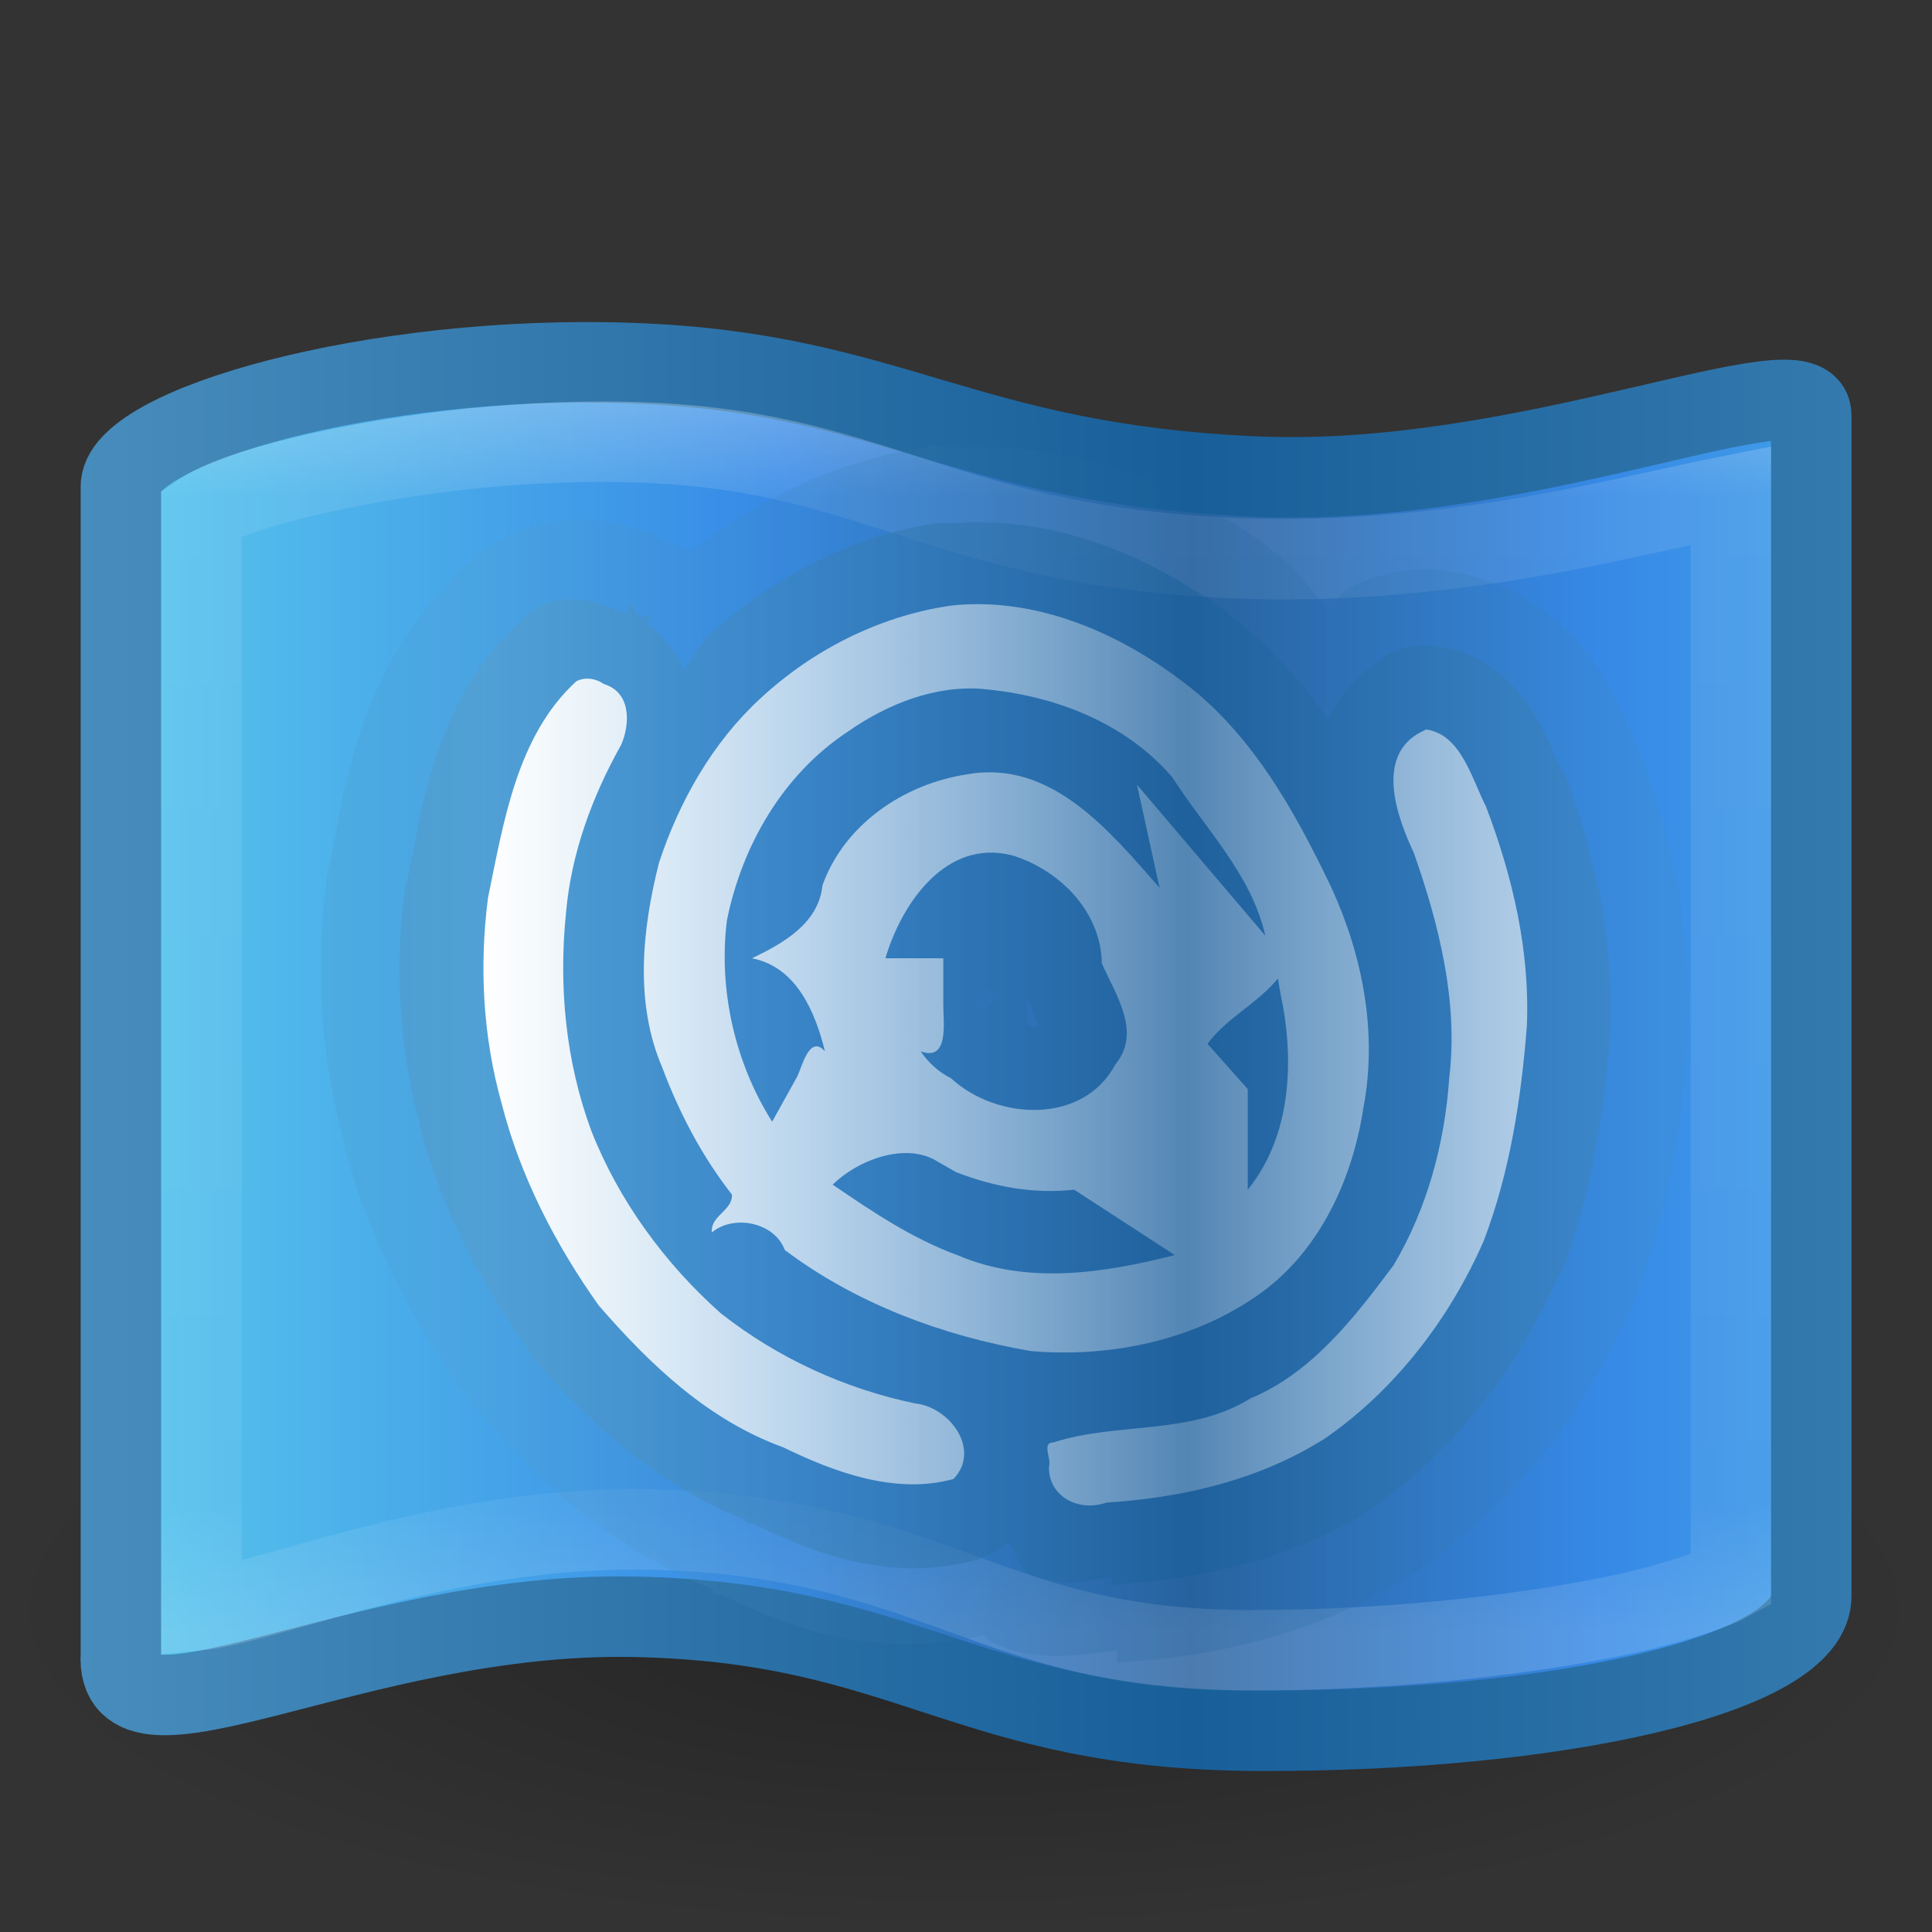
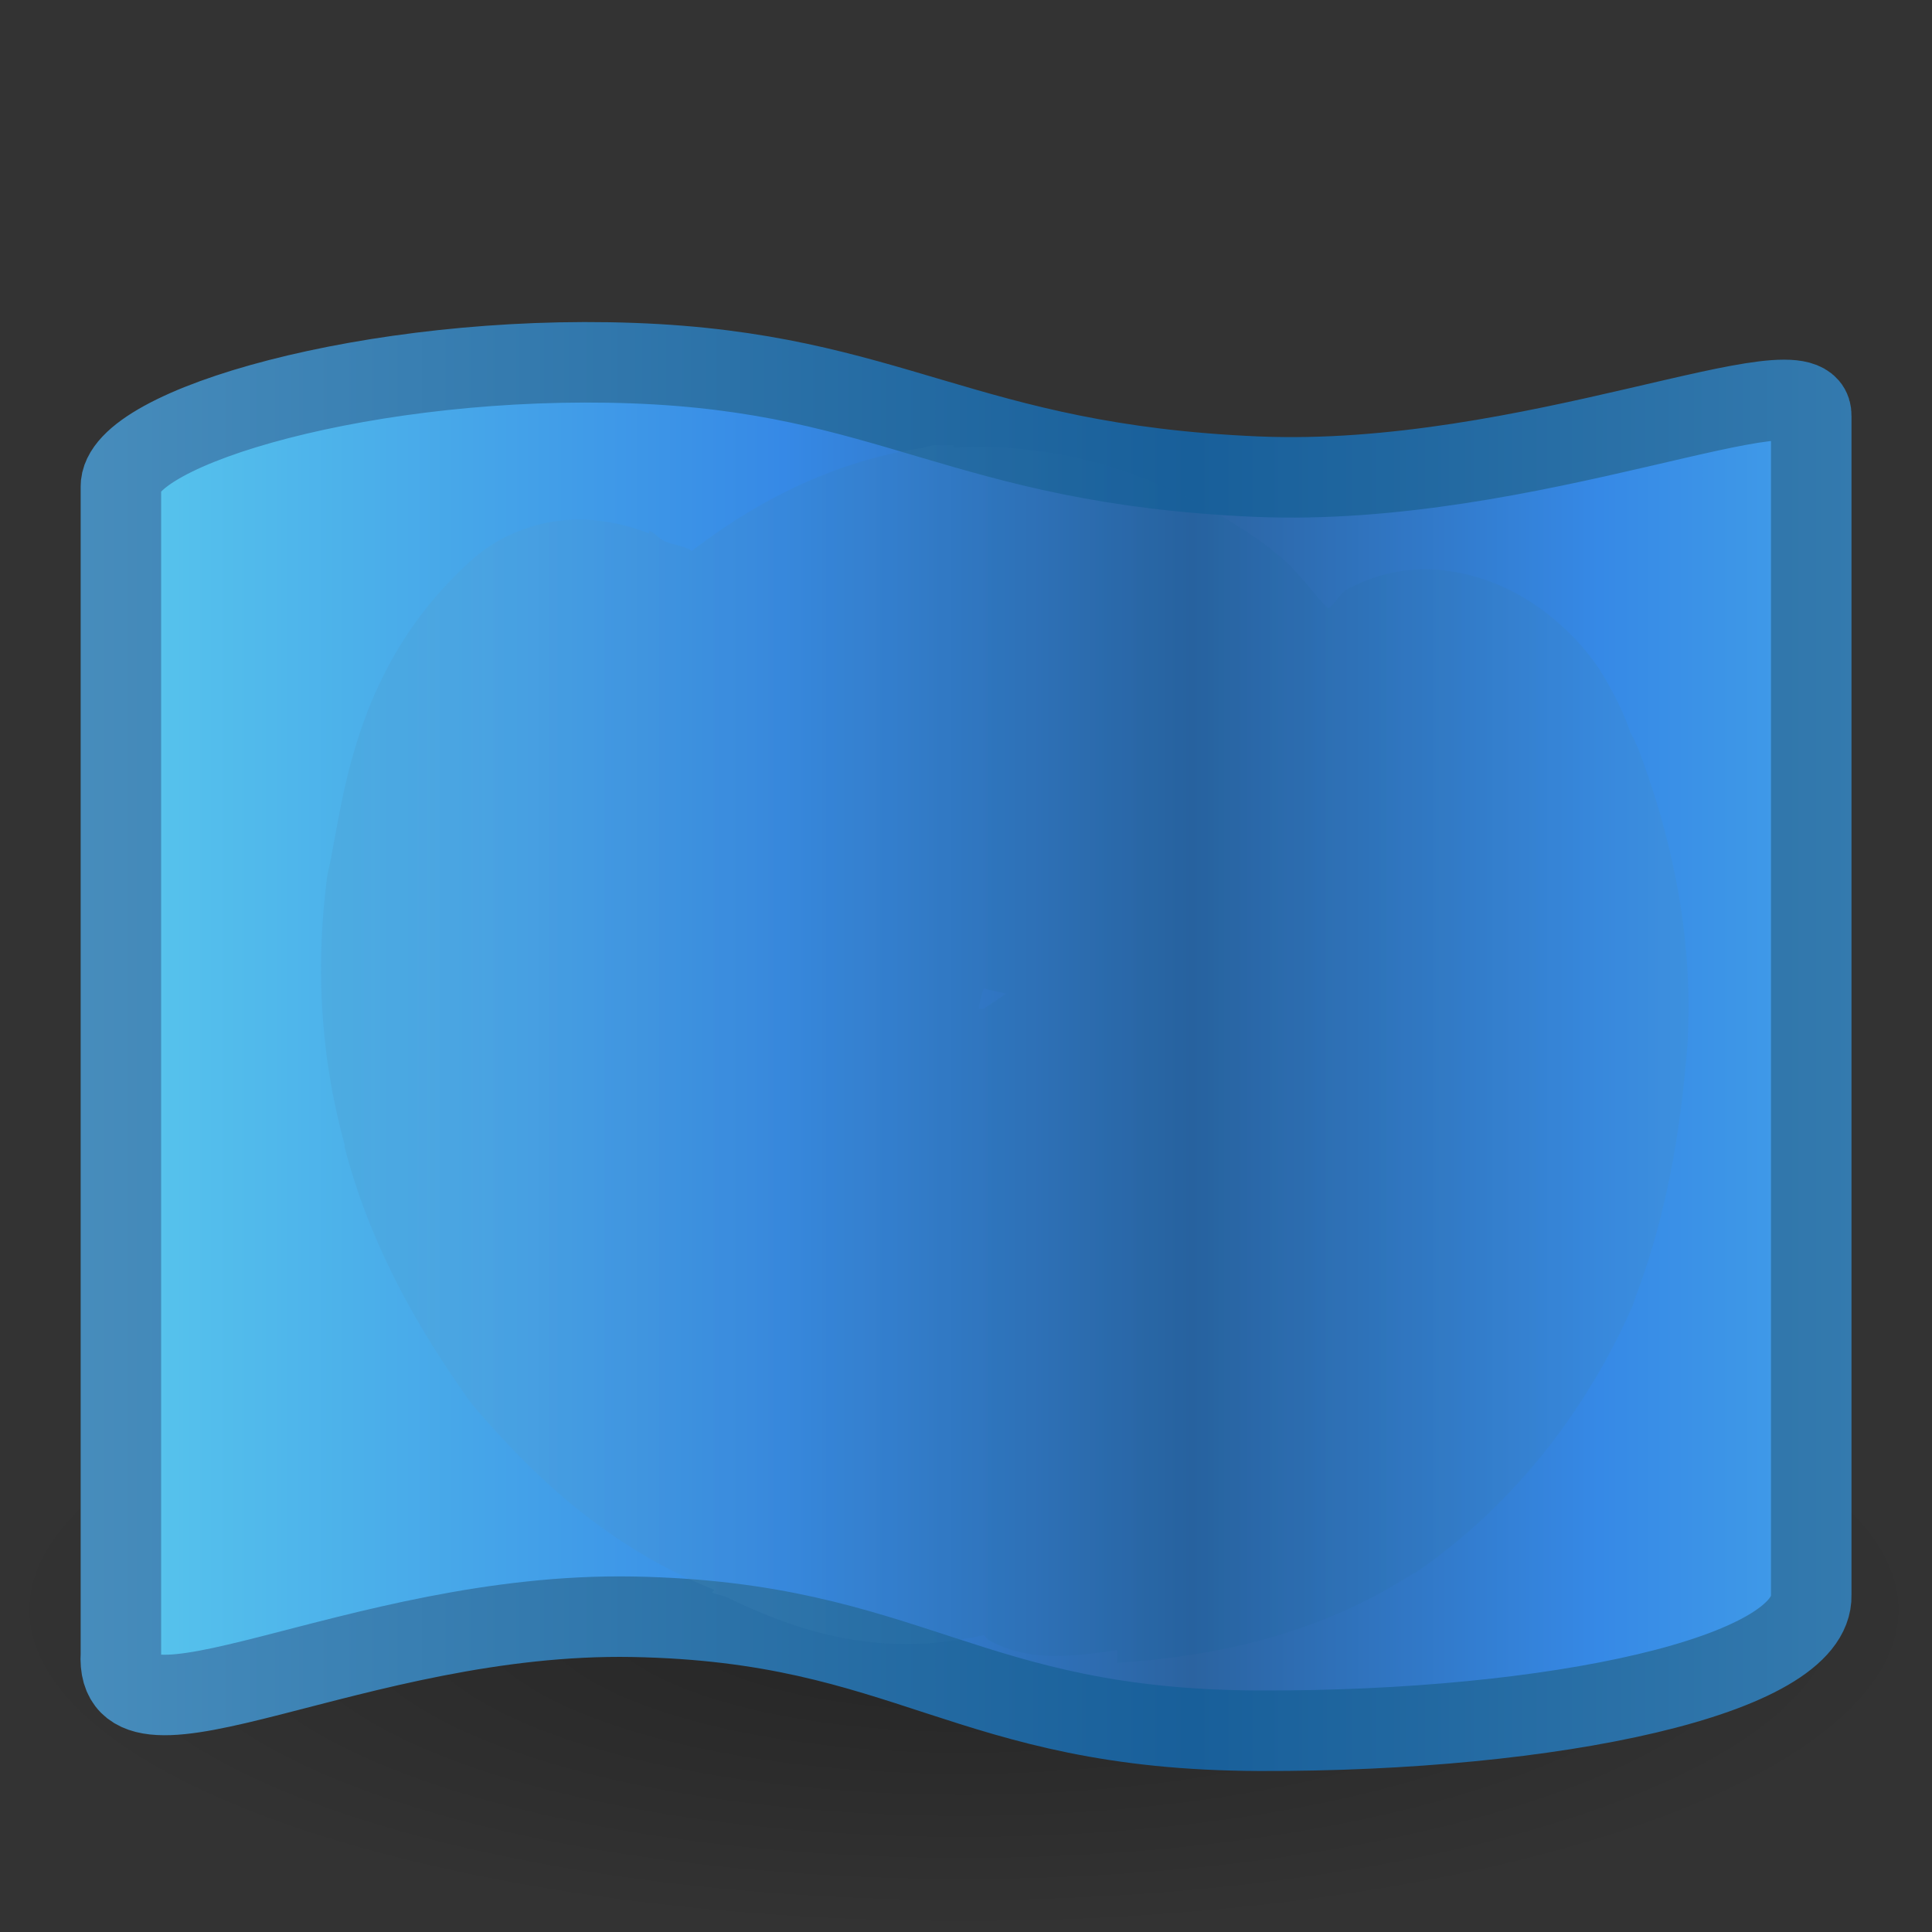
<svg xmlns="http://www.w3.org/2000/svg" xmlns:ns1="http://www.inkscape.org/namespaces/inkscape" xmlns:ns2="http://sodipodi.sourceforge.net/DTD/sodipodi-0.dtd" xmlns:xlink="http://www.w3.org/1999/xlink" width="24" height="24" id="svg4042" version="1.1" ns1:version="0.48.0 r9654" ns2:docname="preferences-desktop-locale.svg">
  <rect width="100%" height="100%" fill="#333333" stroke="none" />
  <defs id="defs4044">
    <linearGradient x1="6.005" y1="12.517" x2="14.739" y2="12.517" id="linearGradient4019" xlink:href="#linearGradient4120" gradientUnits="userSpaceOnUse" gradientTransform="translate(0,8.465)" spreadMethod="reflect" />
    <linearGradient id="linearGradient4120">
      <stop id="stop4122" style="stop-color:white;stop-opacity:1" offset="0" />
      <stop id="stop4124" style="stop-color:white;stop-opacity:0.235" offset="1" />
    </linearGradient>
    <linearGradient ns1:collect="always" xlink:href="#linearGradient3707-319-631-407-324-3-8-3-8" id="linearGradient3954" gradientUnits="userSpaceOnUse" gradientTransform="translate(0,0.465)" spreadMethod="reflect" x1="14.739" y1="10.882" x2="6.057" y2="10.882" />
    <linearGradient id="linearGradient3707-319-631-407-324-3-8-3-8">
      <stop id="stop3760-7-3-6-1" style="stop-color:#185f9a;stop-opacity:1;" offset="0" />
      <stop id="stop3762-8-4-4-0" style="stop-color:#599ec9;stop-opacity:1;" offset="1" />
    </linearGradient>
    <linearGradient y2="10.882" x2="6.057" y1="10.882" x1="14.739" spreadMethod="reflect" gradientTransform="translate(0,0.465)" gradientUnits="userSpaceOnUse" id="linearGradient3973" xlink:href="#linearGradient3707-319-631-407-324-3-8-3-8-4" ns1:collect="always" />
    <linearGradient id="linearGradient3707-319-631-407-324-3-8-3-8-4">
      <stop id="stop3760-7-3-6-1-1" style="stop-color:#185f9a;stop-opacity:1;" offset="0" />
      <stop id="stop3762-8-4-4-0-1" style="stop-color:#599ec9;stop-opacity:1;" offset="1" />
    </linearGradient>
    <linearGradient ns1:collect="always" xlink:href="#linearGradient3875" id="linearGradient3114" gradientUnits="userSpaceOnUse" gradientTransform="matrix(0.467,0,0,0.472,0.802,1.436)" x1="23.571" y1="5.553" x2="23.571" y2="39.87" />
    <linearGradient id="linearGradient3875">
      <stop id="stop3877" style="stop-color:#ffffff;stop-opacity:1;" offset="0" />
      <stop offset="0.131" style="stop-color:#ffffff;stop-opacity:0.235;" id="stop3879" />
      <stop id="stop3881" style="stop-color:#ffffff;stop-opacity:0.157;" offset="0.902" />
      <stop id="stop3883" style="stop-color:#ffffff;stop-opacity:0.392;" offset="1" />
    </linearGradient>
    <linearGradient ns1:collect="always" xlink:href="#linearGradient2867-449-88-871-390-598-476-591-434-148-57-177-3-8" id="linearGradient3105" gradientUnits="userSpaceOnUse" gradientTransform="matrix(0.619,0,0,0.63,-2.565,8.41)" spreadMethod="reflect" x1="0.365" y1="19.599" x2="28.06" y2="19.599" />
    <linearGradient id="linearGradient2867-449-88-871-390-598-476-591-434-148-57-177-3-8">
      <stop id="stop3750-8-9" style="stop-color:#90dbec;stop-opacity:1;" offset="0" />
      <stop id="stop3752-3-2" style="stop-color:#55c1ec;stop-opacity:1;" offset="0.262" />
      <stop id="stop3754-7-2" style="stop-color:#3689e6;stop-opacity:1;" offset="0.705" />
      <stop id="stop3756-9-3" style="stop-color:#2b63a0;stop-opacity:1;" offset="1" />
    </linearGradient>
    <linearGradient ns1:collect="always" xlink:href="#linearGradient3707-319-631-407-324-3-8" id="linearGradient3107" gradientUnits="userSpaceOnUse" spreadMethod="reflect" x1="30" y1="30" x2="-11" y2="30" gradientTransform="matrix(0.467,0,0,0.472,0.802,9.436)" />
    <linearGradient id="linearGradient3707-319-631-407-324-3-8">
      <stop id="stop3760-7-3" style="stop-color:#185f9a;stop-opacity:1;" offset="0" />
      <stop id="stop3762-8-4" style="stop-color:#599ec9;stop-opacity:1;" offset="1" />
    </linearGradient>
    <linearGradient id="linearGradient8838">
      <stop id="stop8840" style="stop-color:black;stop-opacity:1" offset="0" />
      <stop id="stop8842" style="stop-color:black;stop-opacity:0" offset="1" />
    </linearGradient>
    <radialGradient r="10.625" fy="4.625" fx="62.625" cy="4.625" cx="62.625" gradientTransform="matrix(1.129,0,0,0.376,-58.729,26.259)" gradientUnits="userSpaceOnUse" id="radialGradient4040" xlink:href="#linearGradient8838" ns1:collect="always" />
  </defs>
  <ns2:namedview id="base" pagecolor="#ffffff" bordercolor="#666666" borderopacity="1.0" ns1:pageopacity="0.0" ns1:pageshadow="2" ns1:zoom="11.197802" ns1:cx="16" ns1:cy="5.2836112" ns1:current-layer="layer1" showgrid="true" ns1:grid-bbox="true" ns1:document-units="px" ns1:window-width="447" ns1:window-height="446" ns1:window-x="415" ns1:window-y="167" ns1:window-maximized="0" />
  <g id="layer1" ns1:label="Layer 1" ns1:groupmode="layer" transform="translate(0,-8)">
-     <path d="M 24,28 C 24,30.209 18.627,32 12,32 5.373,32 0,30.209 0,28 0,25.791 5.373,24 12,24 c 6.627,0 12,1.791 12,4 l 0,0 z" id="path8836" style="opacity:0.3;fill:url(#radialGradient4040);fill-opacity:1;fill-rule:evenodd;stroke:none;stroke-width:1;marker:none;visibility:visible;display:inline;overflow:visible" ns1:connector-curvature="0" />
+     <path d="M 24,28 C 24,30.209 18.627,32 12,32 5.373,32 0,30.209 0,28 0,25.791 5.373,24 12,24 c 6.627,0 12,1.791 12,4 l 0,0 " id="path8836" style="opacity:0.3;fill:url(#radialGradient4040);fill-opacity:1;fill-rule:evenodd;stroke:none;stroke-width:1;marker:none;visibility:visible;display:inline;overflow:visible" ns1:connector-curvature="0" />
    <path ns1:connector-curvature="0" style="fill:url(#linearGradient3105);fill-opacity:1;fill-rule:evenodd;stroke:url(#linearGradient3107);stroke-width:1;stroke-linecap:butt;stroke-linejoin:round;stroke-miterlimit:4;stroke-opacity:1;stroke-dasharray:none" id="path4319-6" d="m 1.502,14.05 c -0.021,-0.743 3.131,-1.657 6.36,-1.539 3.229,0.118 4.091,1.254 7.75,1.41 3.389,0.144 6.909,-1.511 6.888,-0.754 l 0,14.648 c 0.029,1 -3.193,1.696 -6.853,1.685 -3.659,-0.011 -4.339,-1.353 -7.785,-1.416 -3.444,-0.063 -6.447,1.859 -6.36,0.461 l 0,-14.495 z" />
-     <path transform="translate(0,8)" ns2:type="inkscape:offset" ns1:radius="-0.54541004" ns1:original="M 8.09375 4.96875 C 5.00882 4.83256 1.94329 5.6716596 1.96875 6.1875 L 1.96875 20.21875 C 1.96875 21.30539 4.815014 19.46054 8.09375 19.53125 C 11.374108 19.601995 12.016365 21.01842 15.5 21.03125 C 18.986828 21.044083 22.02335 20.30829 22.03125 19.875 L 22.03125 5.625 C 22.046334 5.2184953 18.991067 6.5309355 15.46875 6.40625 C 11.984993 6.2829293 11.166497 5.1044024 8.09375 4.96875 z " style="opacity:0.4;fill:none;stroke:url(#linearGradient3114);stroke-width:1px;stroke-linecap:butt;stroke-linejoin:miter;stroke-opacity:1" id="path3112" d="M 8.062,5.5 C 6.577,5.434 5.068,5.629 3.969,5.875 3.419,5.998 2.996,6.125 2.719,6.25 2.61,6.299 2.543,6.346 2.5,6.375 L 2.5,20 c 0.218,-0.021 0.624,-0.131 1.156,-0.281 C 4.774,19.403 6.349,18.962 8.094,19 c 1.718,0.037 2.811,0.418 3.812,0.781 1.001,0.363 1.926,0.713 3.594,0.719 1.704,0.006 3.313,-0.178 4.469,-0.406 0.578,-0.114 1.051,-0.263 1.344,-0.375 0.1,-0.038 0.137,-0.067 0.188,-0.094 l 0,-13.469 c -0.312,0.062 -0.744,0.158 -1.312,0.281 -1.219,0.265 -2.916,0.565 -4.75,0.5 C 13.636,6.874 12.498,6.548 11.469,6.219 10.439,5.89 9.531,5.565 8.062,5.5 z" />
    <path transform="translate(0,8)" ns2:type="inkscape:offset" ns1:radius="2.0011945" ns1:original="M 11.78125 7.53125 C 10.911237 7.6627597 10.081184 8.0888897 9.4375 8.6875 C 8.8434988 9.2345282 8.4385249 9.957442 8.1875 10.71875 C 7.9775173 11.546575 7.8737625 12.444366 8.21875 13.25 C 8.4311231 13.815091 8.7202323 14.367637 9.09375 14.84375 C 9.10091 15.045362 8.8254417 15.101607 8.84375 15.3125 C 9.1182246 15.085478 9.6230934 15.187133 9.75 15.53125 C 10.638613 16.199749 11.719361 16.592488 12.8125 16.78125 C 13.746834 16.86188 14.731331 16.679327 15.53125 16.15625 C 16.353828 15.633136 16.795535 14.688815 16.9375 13.75 C 17.111789 12.829231 16.917224 11.875258 16.53125 11.03125 C 16.066408 10.056279 15.5201 9.0819923 14.625 8.4375 C 13.835026 7.8509325 12.841429 7.4344206 11.84375 7.53125 L 11.78125 7.53125 z M 7.15625 8.46875 C 6.4217384 9.1440205 6.2557755 10.216069 6.0625 11.15625 C 5.9525952 12.010467 5.9862988 12.889504 6.21875 13.71875 C 6.4499273 14.624876 6.8980254 15.458543 7.4375 16.21875 C 8.0756499 16.954757 8.785183 17.630539 9.71875 17.96875 C 10.361749 18.282357 11.130494 18.571526 11.84375 18.375 C 12.189135 18.016141 11.80297 17.485076 11.375 17.4375 C 10.498601 17.257047 9.6764269 16.869084 8.96875 16.3125 C 8.2740103 15.695885 7.6835665 14.898601 7.34375 14.03125 C 7.0261642 13.167313 6.9375821 12.257445 7.03125 11.34375 C 7.0966253 10.595896 7.3560417 9.8994265 7.71875 9.25 C 7.8323446 8.9814485 7.8347733 8.6002853 7.5 8.5 C 7.401772 8.4299413 7.2637737 8.4097665 7.15625 8.46875 z M 12.21875 8.5625 C 13.096892 8.641462 13.97481 8.9745816 14.5625 9.65625 C 14.972368 10.298369 15.54453 10.859953 15.71875 11.625 L 14.125 9.75 L 14.40625 11.03125 C 13.790879 10.331824 13.050081 9.4339505 12 9.625 C 11.22264 9.7431062 10.489179 10.241037 10.21875 11 C 10.17089 11.4749 9.7278442 11.720503 9.34375 11.90625 C 9.8979222 12.015732 10.1291 12.5754 10.25 13.0625 C 10.058718 12.84812 9.9669448 13.248781 9.90625 13.375 L 9.59375 13.9375 C 9.1310353 13.206266 8.9243051 12.297638 9.03125 11.4375 C 9.2191743 10.504445 9.7271086 9.6250338 10.53125 9.09375 C 11.018647 8.7525314 11.613849 8.5114844 12.21875 8.5625 z M 17.71875 9.0625 L 17.65625 9.09375 C 17.079042 9.3899805 17.351056 10.147468 17.5625 10.59375 C 17.876554 11.48872 18.114473 12.451761 18 13.40625 C 17.94382 14.215137 17.729686 15.018443 17.3125 15.71875 C 16.82723 16.367735 16.299243 17.057305 15.53125 17.375 C 14.791251 17.836179 13.888153 17.650304 13.09375 17.90625 C 12.939647 17.905994 13.06766 18.132084 13.03125 18.21875 C 13.02375 18.600293 13.416944 18.776111 13.75 18.65625 C 14.704907 18.59655 15.658617 18.391138 16.46875 17.875 C 17.337287 17.274339 18.015459 16.369804 18.4375 15.40625 C 18.762474 14.554096 18.89796 13.655525 18.96875 12.75 C 19.00995 11.814467 18.799366 10.869041 18.46875 10 C 18.293828 9.6579461 18.152723 9.124343 17.71875 9.0625 z M 12.5625 10.625 C 13.154536 10.801371 13.679323 11.323645 13.6875 11.96875 C 13.856127 12.356636 14.176529 12.817862 13.84375 13.21875 C 13.446442 13.970149 12.378687 13.92988 11.8125 13.40625 C 11.656875 13.32676 11.535277 13.206366 11.4375 13.0625 C 11.80007 13.196496 11.715082 12.674958 11.71875 12.46875 L 11.71875 11.90625 L 11 11.90625 C 11.199091 11.2299 11.747375 10.423123 12.5625 10.625 z M 15.875 12.15625 L 15.90625 12.34375 C 16.083138 13.159034 16.04673 14.109366 15.5 14.78125 L 15.5 13.53125 L 15 12.96875 C 15.239464 12.644488 15.620171 12.46902 15.875 12.15625 z M 11.59375 14.40625 L 11.75 14.5 L 11.875 14.5625 C 12.346561 14.746771 12.841884 14.836574 13.34375 14.78125 L 14.59375 15.59375 C 13.709074 15.81875 12.776041 15.967151 11.90625 15.59375 C 11.34689 15.38886 10.832681 15.052826 10.34375 14.71875 C 10.646053 14.420304 11.201805 14.207535 11.59375 14.40625 z " style="font-size:medium;font-style:normal;font-variant:normal;font-weight:normal;font-stretch:normal;text-indent:0;text-align:start;text-decoration:none;line-height:normal;letter-spacing:normal;word-spacing:normal;text-transform:none;direction:ltr;block-progression:tb;writing-mode:lr-tb;text-anchor:start;opacity:0.2;color:#000000;fill:url(#linearGradient3973);fill-opacity:1;stroke:none;stroke-width:2.031;marker:none;visibility:visible;display:inline;overflow:visible;enable-background:accumulate;font-family:Andale Mono;-inkscape-font-specification:Andale Mono" id="path3952-3" d="m 11.594,5.531 a 2.001,2.001 0 0 0 -0.125,0.031 C 10.377,5.727 9.427,6.205 8.594,6.844 8.49,6.774 8.363,6.773 8.25,6.719 8.182,6.689 8.132,6.615 8.062,6.594 l 0,0.031 C 7.496,6.412 6.854,6.353 6.188,6.719 A 2.001,2.001 0 0 0 5.812,7 C 4.412,8.288 4.272,9.882 4.094,10.75 A 2.001,2.001 0 0 0 4.062,10.906 c -0.137,1.068 -0.091,2.188 0.219,3.312 0.003,0.01 -0.003,0.021 0,0.031 0.313,1.209 0.9,2.235 1.531,3.125 a 2.001,2.001 0 0 0 0.125,0.156 C 6.628,18.328 7.546,19.218 8.875,19.75 l -0.031,0.031 c 0.048,0.024 0.136,0.037 0.188,0.062 0.743,0.358 1.814,0.786 3.188,0.469 0.024,0.015 0.038,0.049 0.062,0.062 0.513,0.283 1.066,0.199 1.594,0.125 l 0,0.156 c 1.157,-0.072 2.449,-0.324 3.656,-1.094 a 2.001,2.001 0 0 0 0.062,-0.031 c 1.241,-0.858 2.134,-2.049 2.688,-3.312 A 2.001,2.001 0 0 0 20.312,16.125 c 0.426,-1.117 0.578,-2.218 0.656,-3.219 a 2.001,2.001 0 0 0 0,-0.062 c 0.057,-1.294 -0.223,-2.507 -0.625,-3.562 A 2.001,2.001 0 0 0 20.25,9.094 C 20.255,9.104 20.165,8.802 19.906,8.375 19.647,7.948 18.983,7.234 18,7.094 a 2.001,2.001 0 0 0 -1.188,0.188 L 16.75,7.312 c -0.107,0.055 -0.155,0.178 -0.25,0.25 -0.233,-0.238 -0.397,-0.506 -0.688,-0.719 -0.011,-0.008 -0.02,-0.023 -0.031,-0.031 -1.023,-0.752 -2.368,-1.342 -3.938,-1.25 l 0,-0.031 -0.062,0 a 2.001,2.001 0 0 0 -0.125,0 2.001,2.001 0 0 0 -0.062,0 z m 0.625,6.75 0.281,0.062 -0.281,0.188 c -0.023,-1.01e-4 -0.041,0.002 -0.062,0 0.017,-0.1 0.03,-0.15 0.062,-0.25 z" />
-     <path transform="translate(0,8)" ns2:type="inkscape:offset" ns1:radius="1.0346696" ns1:original="M 11.78125 7.53125 C 10.911237 7.6627597 10.081184 8.0888897 9.4375 8.6875 C 8.8434988 9.2345282 8.4385249 9.957442 8.1875 10.71875 C 7.9775173 11.546575 7.8737625 12.444366 8.21875 13.25 C 8.4311231 13.815091 8.7202323 14.367637 9.09375 14.84375 C 9.10091 15.045362 8.8254417 15.101607 8.84375 15.3125 C 9.1182246 15.085478 9.6230934 15.187133 9.75 15.53125 C 10.638613 16.199749 11.719361 16.592488 12.8125 16.78125 C 13.746834 16.86188 14.731331 16.679327 15.53125 16.15625 C 16.353828 15.633136 16.795535 14.688815 16.9375 13.75 C 17.111789 12.829231 16.917224 11.875258 16.53125 11.03125 C 16.066408 10.056279 15.5201 9.0819923 14.625 8.4375 C 13.835026 7.8509325 12.841429 7.4344206 11.84375 7.53125 L 11.78125 7.53125 z M 7.15625 8.46875 C 6.4217384 9.1440205 6.2557755 10.216069 6.0625 11.15625 C 5.9525952 12.010467 5.9862988 12.889504 6.21875 13.71875 C 6.4499273 14.624876 6.8980254 15.458543 7.4375 16.21875 C 8.0756499 16.954757 8.785183 17.630539 9.71875 17.96875 C 10.361749 18.282357 11.130494 18.571526 11.84375 18.375 C 12.189135 18.016141 11.80297 17.485076 11.375 17.4375 C 10.498601 17.257047 9.6764269 16.869084 8.96875 16.3125 C 8.2740103 15.695885 7.6835665 14.898601 7.34375 14.03125 C 7.0261642 13.167313 6.9375821 12.257445 7.03125 11.34375 C 7.0966253 10.595896 7.3560417 9.8994265 7.71875 9.25 C 7.8323446 8.9814485 7.8347733 8.6002853 7.5 8.5 C 7.401772 8.4299413 7.2637737 8.4097665 7.15625 8.46875 z M 12.21875 8.5625 C 13.096892 8.641462 13.97481 8.9745816 14.5625 9.65625 C 14.972368 10.298369 15.54453 10.859953 15.71875 11.625 L 14.125 9.75 L 14.40625 11.03125 C 13.790879 10.331824 13.050081 9.4339505 12 9.625 C 11.22264 9.7431062 10.489179 10.241037 10.21875 11 C 10.17089 11.4749 9.7278442 11.720503 9.34375 11.90625 C 9.8979222 12.015732 10.1291 12.5754 10.25 13.0625 C 10.058718 12.84812 9.9669448 13.248781 9.90625 13.375 L 9.59375 13.9375 C 9.1310353 13.206266 8.9243051 12.297638 9.03125 11.4375 C 9.2191743 10.504445 9.7271086 9.6250338 10.53125 9.09375 C 11.018647 8.7525314 11.613849 8.5114844 12.21875 8.5625 z M 17.71875 9.0625 L 17.65625 9.09375 C 17.079042 9.3899805 17.351056 10.147468 17.5625 10.59375 C 17.876554 11.48872 18.114473 12.451761 18 13.40625 C 17.94382 14.215137 17.729686 15.018443 17.3125 15.71875 C 16.82723 16.367735 16.299243 17.057305 15.53125 17.375 C 14.791251 17.836179 13.888153 17.650304 13.09375 17.90625 C 12.939647 17.905994 13.06766 18.132084 13.03125 18.21875 C 13.02375 18.600293 13.416944 18.776111 13.75 18.65625 C 14.704907 18.59655 15.658617 18.391138 16.46875 17.875 C 17.337287 17.274339 18.015459 16.369804 18.4375 15.40625 C 18.762474 14.554096 18.89796 13.655525 18.96875 12.75 C 19.00995 11.814467 18.799366 10.869041 18.46875 10 C 18.293828 9.6579461 18.152723 9.124343 17.71875 9.0625 z M 12.5625 10.625 C 13.154536 10.801371 13.679323 11.323645 13.6875 11.96875 C 13.856127 12.356636 14.176529 12.817862 13.84375 13.21875 C 13.446442 13.970149 12.378687 13.92988 11.8125 13.40625 C 11.656875 13.32676 11.535277 13.206366 11.4375 13.0625 C 11.80007 13.196496 11.715082 12.674958 11.71875 12.46875 L 11.71875 11.90625 L 11 11.90625 C 11.199091 11.2299 11.747375 10.423123 12.5625 10.625 z M 15.875 12.15625 L 15.90625 12.34375 C 16.083138 13.159034 16.04673 14.109366 15.5 14.78125 L 15.5 13.53125 L 15 12.96875 C 15.239464 12.644488 15.620171 12.46902 15.875 12.15625 z M 11.59375 14.40625 L 11.75 14.5 L 11.875 14.5625 C 12.346561 14.746771 12.841884 14.836574 13.34375 14.78125 L 14.59375 15.59375 C 13.709074 15.81875 12.776041 15.967151 11.90625 15.59375 C 11.34689 15.38886 10.832681 15.052826 10.34375 14.71875 C 10.646053 14.420304 11.201805 14.207535 11.59375 14.40625 z " style="font-size:medium;font-style:normal;font-variant:normal;font-weight:normal;font-stretch:normal;text-indent:0;text-align:start;text-decoration:none;line-height:normal;letter-spacing:normal;word-spacing:normal;text-transform:none;direction:ltr;block-progression:tb;writing-mode:lr-tb;text-anchor:start;opacity:0.5;color:#000000;fill:url(#linearGradient3954);fill-opacity:1;stroke:none;stroke-width:2.031;marker:none;visibility:visible;display:inline;overflow:visible;enable-background:accumulate;font-family:Andale Mono;-inkscape-font-specification:Andale Mono" id="path3952" d="M 11.625,6.5 C 10.533,6.665 9.536,7.213 8.75,7.938 c -0.006,0.006 -0.025,-0.006 -0.031,0 L 8.75,7.969 C 8.64,8.071 8.598,8.203 8.5,8.312 8.379,8.093 8.255,7.898 8.031,7.75 l 0.062,-0.094 c -0.043,-0.03 -0.111,0.026 -0.156,0 C 7.873,7.623 7.882,7.521 7.812,7.5 L 7.781,7.625 C 7.433,7.474 7.065,7.339 6.656,7.562 A 1.035,1.035 0 0 0 6.469,7.719 C 5.39,8.711 5.248,10.035 5.062,10.938 a 1.035,1.035 0 0 0 -0.031,0.094 c -0.123,0.96 -0.081,1.96 0.188,2.938 0.002,0.009 -0.002,0.022 0,0.031 0.275,1.057 0.791,1.989 1.375,2.812 a 1.035,1.035 0 0 0 0.062,0.094 C 7.311,17.662 8.132,18.431 9.25,18.875 l 0,0.031 c 0.033,0.016 0.09,0.015 0.125,0.031 0.702,0.337 1.656,0.739 2.75,0.438 a 1.035,1.035 0 0 0 0.406,-0.219 c 0.102,0.109 0.099,0.309 0.219,0.375 0.337,0.186 0.707,0.127 1.062,0.062 l 0,0.094 c 1.06,-0.066 2.203,-0.29 3.219,-0.938 A 1.035,1.035 0 0 0 17.062,18.719 C 18.123,17.985 18.885,16.931 19.375,15.812 a 1.035,1.035 0 0 0 0.031,-0.031 C 19.783,14.792 19.925,13.799 20,12.844 a 1.035,1.035 0 0 0 0,-0.062 C 20.049,11.66 19.805,10.591 19.438,9.625 A 1.035,1.035 0 0 0 19.375,9.531 C 19.335,9.454 19.25,9.185 19.062,8.875 18.875,8.565 18.488,8.119 17.875,8.031 A 1.035,1.035 0 0 0 17.25,8.125 l -0.062,0.031 a 1.035,1.035 0 0 0 0,0.031 C 16.868,8.351 16.648,8.636 16.5,8.938 16.165,8.469 15.762,8 15.25,7.625 l 0,-0.031 c -0.007,-0.005 -0.024,0.005 -0.031,0 C 14.309,6.924 13.142,6.405 11.844,6.5 c -0.022,0.002 -0.041,-0.002 -0.062,0 a 1.035,1.035 0 0 0 -0.031,0 1.035,1.035 0 0 0 -0.125,0 z m 1.125,5.875 c 0.089,0.206 0.121,0.298 0.156,0.375 -0.003,0.005 0.006,-0.003 -0.062,0 -0.028,0.001 -0.059,-0.024 -0.094,-0.031 -0.005,-0.061 3.76e-4,-0.24 0,-0.219 a 1.035,1.035 0 0 0 0,-0.031 l 0,-0.094 z" />
-     <path d="m 11.781,15.528 c -0.87,0.132 -1.692,0.551 -2.336,1.149 -0.594,0.547 -1.007,1.277 -1.258,2.038 -0.21,0.828 -0.306,1.738 0.039,2.544 0.212,0.565 0.494,1.105 0.867,1.581 0.007,0.202 -0.268,0.258 -0.25,0.469 0.274,-0.227 0.779,-0.125 0.906,0.219 0.889,0.668 1.961,1.066 3.054,1.255 0.934,0.081 1.927,-0.107 2.727,-0.63 0.823,-0.523 1.266,-1.46 1.408,-2.399 0.174,-0.921 -0.009,-1.875 -0.395,-2.719 -0.465,-0.975 -1.016,-1.969 -1.912,-2.613 -0.79,-0.587 -1.784,-1 -2.782,-0.903 l -0.069,0.009 z m -4.625,0.938 c -0.735,0.675 -0.9,1.747 -1.094,2.688 -0.11,0.854 -0.063,1.723 0.169,2.552 0.231,0.906 0.666,1.75 1.206,2.51 0.638,0.736 1.358,1.424 2.292,1.763 0.643,0.314 1.401,0.59 2.115,0.394 0.345,-0.359 -0.041,-0.89 -0.469,-0.938 C 10.499,25.254 9.663,24.872 8.955,24.315 8.26,23.699 7.684,22.911 7.344,22.044 7.026,21.18 6.938,20.254 7.031,19.34 7.097,18.593 7.356,17.896 7.719,17.247 7.832,16.978 7.835,16.597 7.5,16.497 7.402,16.427 7.264,16.406 7.156,16.465 z m 5.062,0.094 c 0.878,0.079 1.756,0.412 2.344,1.094 0.41,0.642 0.982,1.204 1.156,1.969 -0.531,-0.625 -1.062,-1.25 -1.594,-1.875 0.094,0.427 0.188,0.854 0.281,1.281 -0.615,-0.699 -1.346,-1.601 -2.396,-1.409 -0.777,0.118 -1.521,0.619 -1.792,1.378 -0.048,0.475 -0.491,0.721 -0.875,0.906 0.554,0.109 0.785,0.669 0.906,1.156 -0.191,-0.214 -0.283,0.186 -0.344,0.312 -0.104,0.188 -0.208,0.375 -0.312,0.562 -0.463,-0.731 -0.669,-1.64 -0.562,-2.5 0.188,-0.933 0.696,-1.812 1.5,-2.344 0.487,-0.341 1.083,-0.582 1.688,-0.531 z m 5.438,0.531 c -0.577,0.296 -0.305,1.054 -0.094,1.5 0.314,0.895 0.555,1.848 0.441,2.802 -0.056,0.809 -0.274,1.623 -0.691,2.323 -0.485,0.649 -1.014,1.339 -1.782,1.657 -0.74,0.461 -1.648,0.289 -2.443,0.545 -0.154,-2.56e-4 -0.02,0.212 -0.057,0.299 -0.007,0.382 0.38,0.568 0.713,0.449 0.955,-0.06 1.91,-0.284 2.72,-0.8 0.869,-0.601 1.546,-1.487 1.968,-2.45 0.325,-0.852 0.465,-1.762 0.536,-2.667 0.041,-0.936 -0.177,-1.862 -0.508,-2.731 -0.175,-0.342 -0.308,-0.894 -0.742,-0.956 l -0.062,0.031 z m -5.094,1.531 c 0.592,0.176 1.117,0.699 1.125,1.344 0.169,0.388 0.501,0.856 0.168,1.257 -0.397,0.751 -1.473,0.696 -2.039,0.173 -0.156,-0.079 -0.281,-0.192 -0.379,-0.336 0.363,0.134 0.278,-0.383 0.281,-0.589 0,-0.189 0,-0.378 0,-0.567 -0.24,0 -0.479,0 -0.719,0 0.199,-0.676 0.747,-1.483 1.562,-1.281 z m 3.344,1.719 c 0.177,0.815 0.14,1.766 -0.406,2.438 0,-0.417 0,-0.833 0,-1.25 -0.167,-0.188 -0.333,-0.375 -0.5,-0.562 0.239,-0.324 0.62,-0.5 0.875,-0.812 l 0.03,0.18 0.001,0.007 z m -4.031,2.219 c 0.472,0.184 0.967,0.274 1.469,0.219 0.417,0.271 0.833,0.542 1.25,0.812 -0.885,0.225 -1.833,0.373 -2.703,2.7e-5 -0.559,-0.205 -1.058,-0.541 -1.547,-0.875 0.302,-0.298 0.861,-0.514 1.252,-0.316 l 0.159,0.091 0.12,0.069 z" id="path5577-5" style="font-size:medium;font-style:normal;font-variant:normal;font-weight:normal;font-stretch:normal;text-indent:0;text-align:start;text-decoration:none;line-height:normal;letter-spacing:normal;word-spacing:normal;text-transform:none;direction:ltr;block-progression:tb;writing-mode:lr-tb;text-anchor:start;color:#000000;fill:url(#linearGradient4019);fill-opacity:1;stroke:none;stroke-width:2.031;marker:none;visibility:visible;display:inline;overflow:visible;enable-background:accumulate;font-family:Andale Mono;-inkscape-font-specification:Andale Mono" ns1:connector-curvature="0" />
  </g>
</svg>